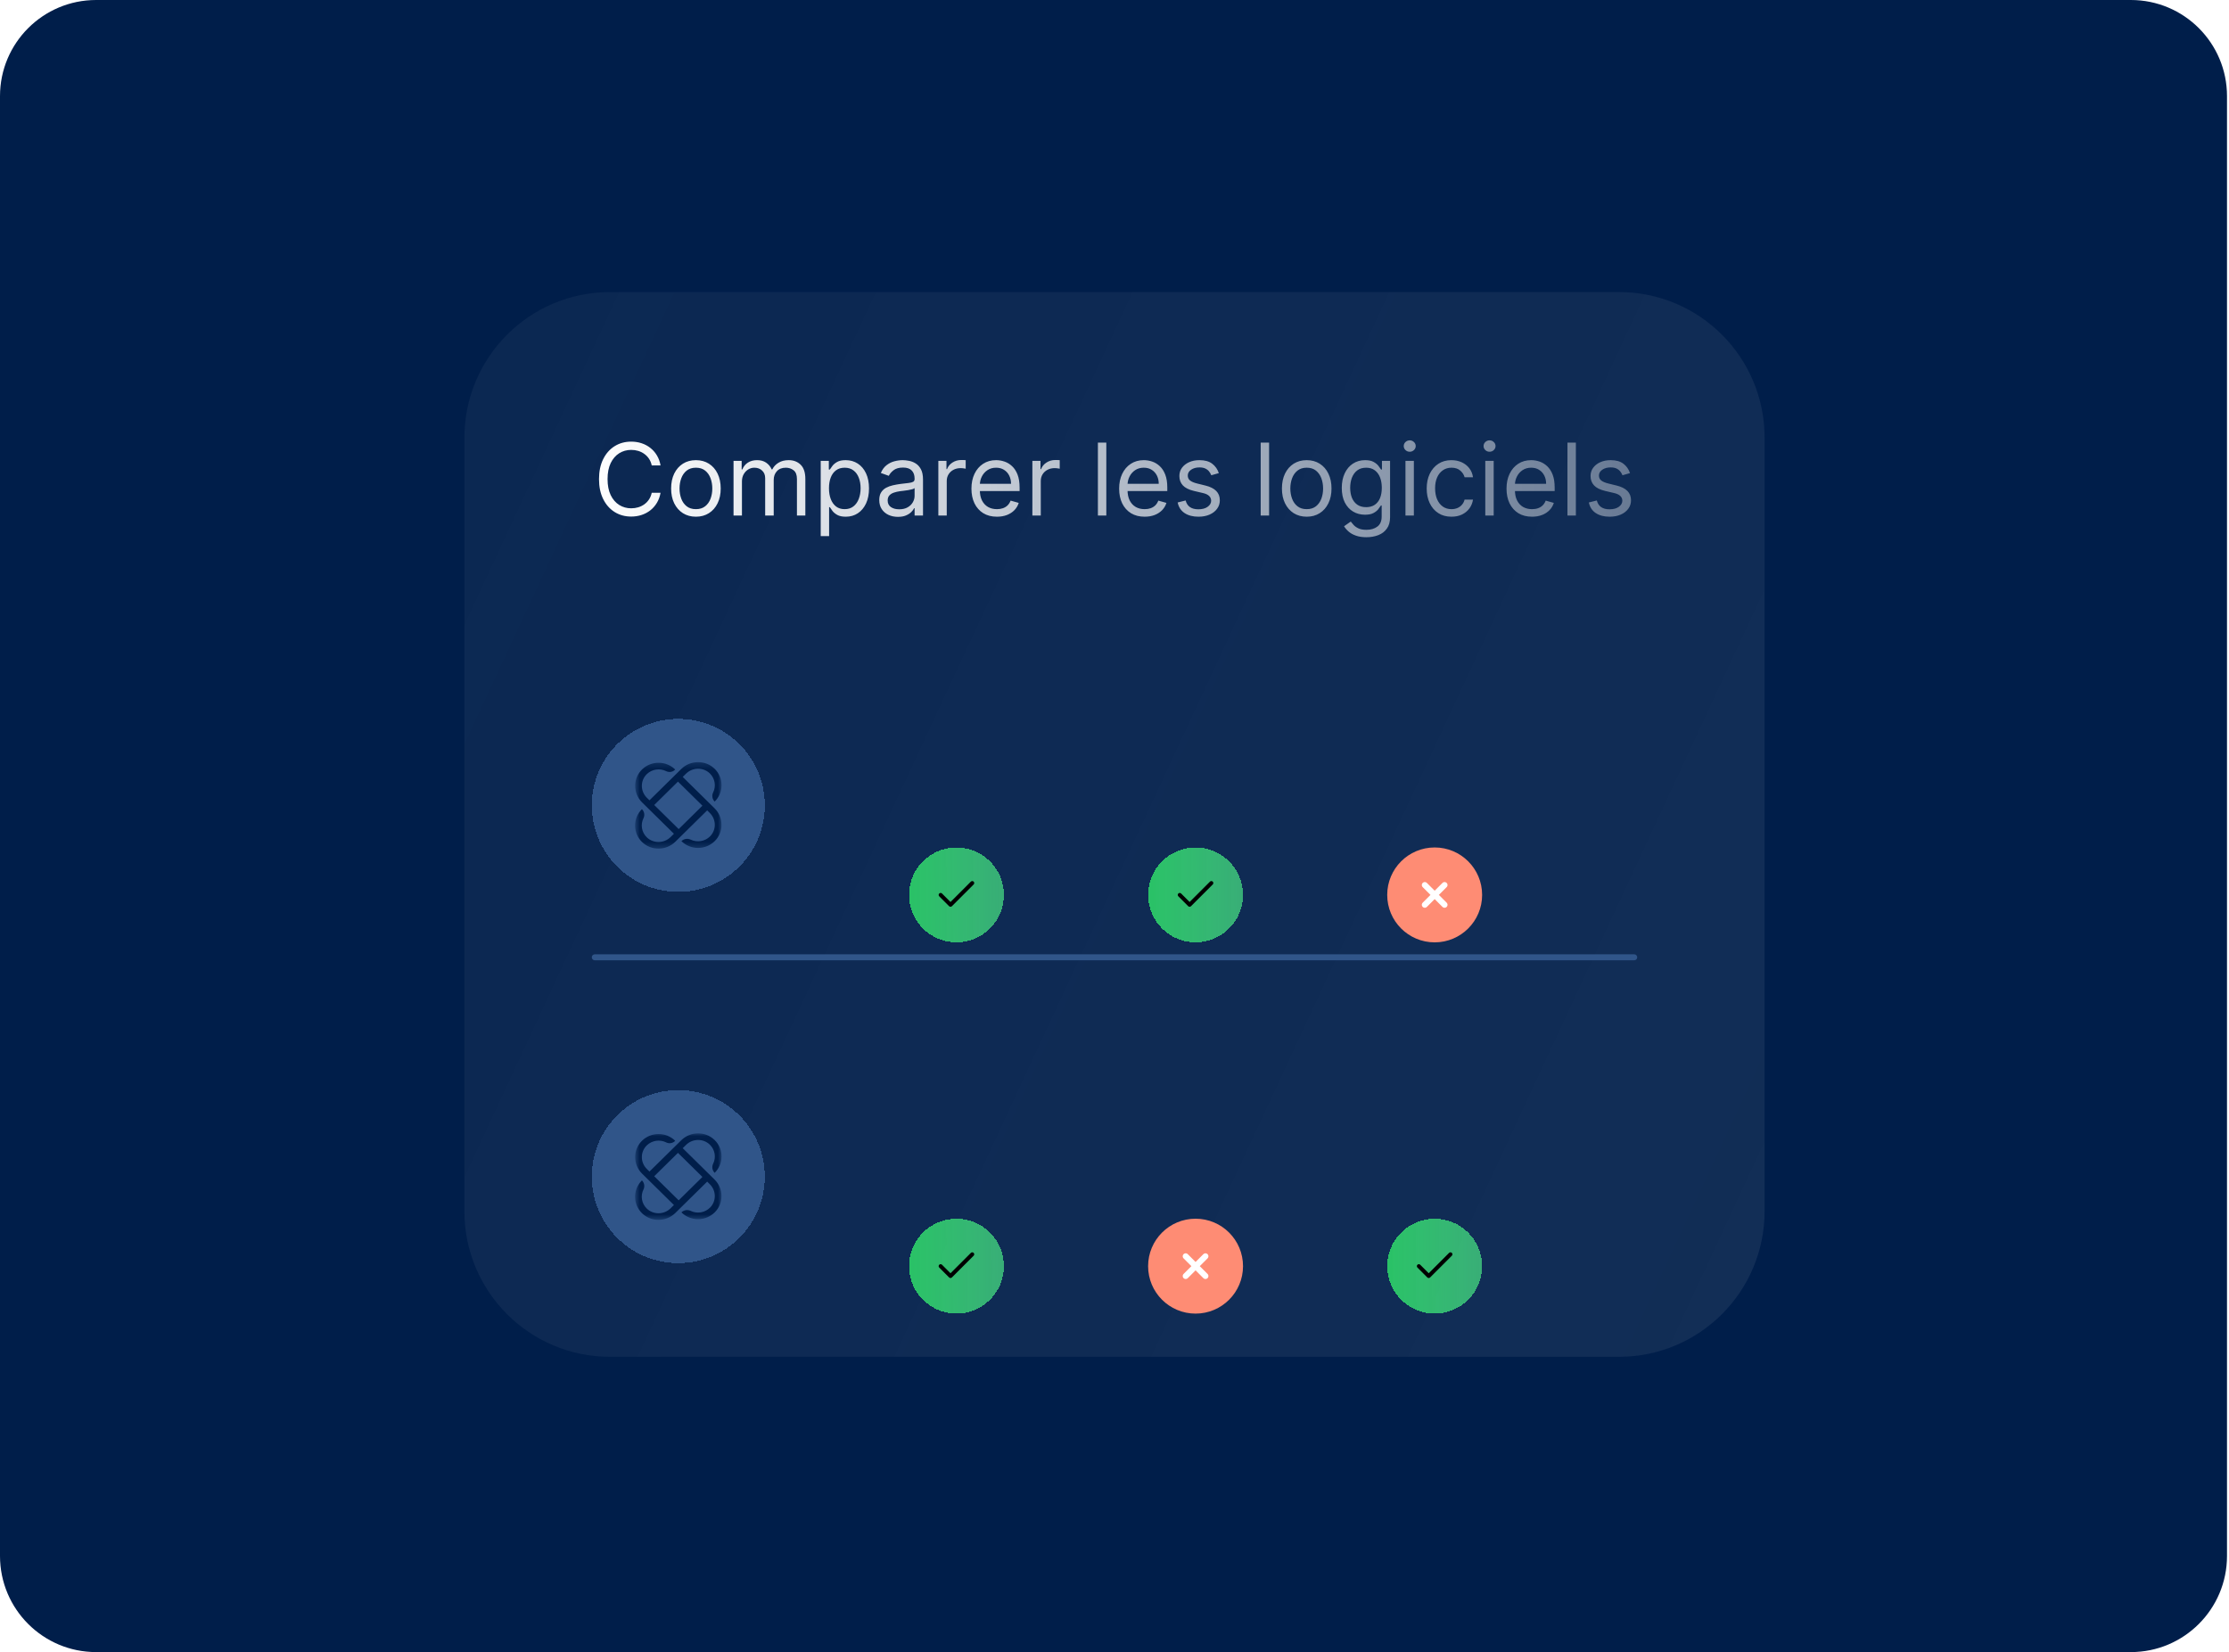
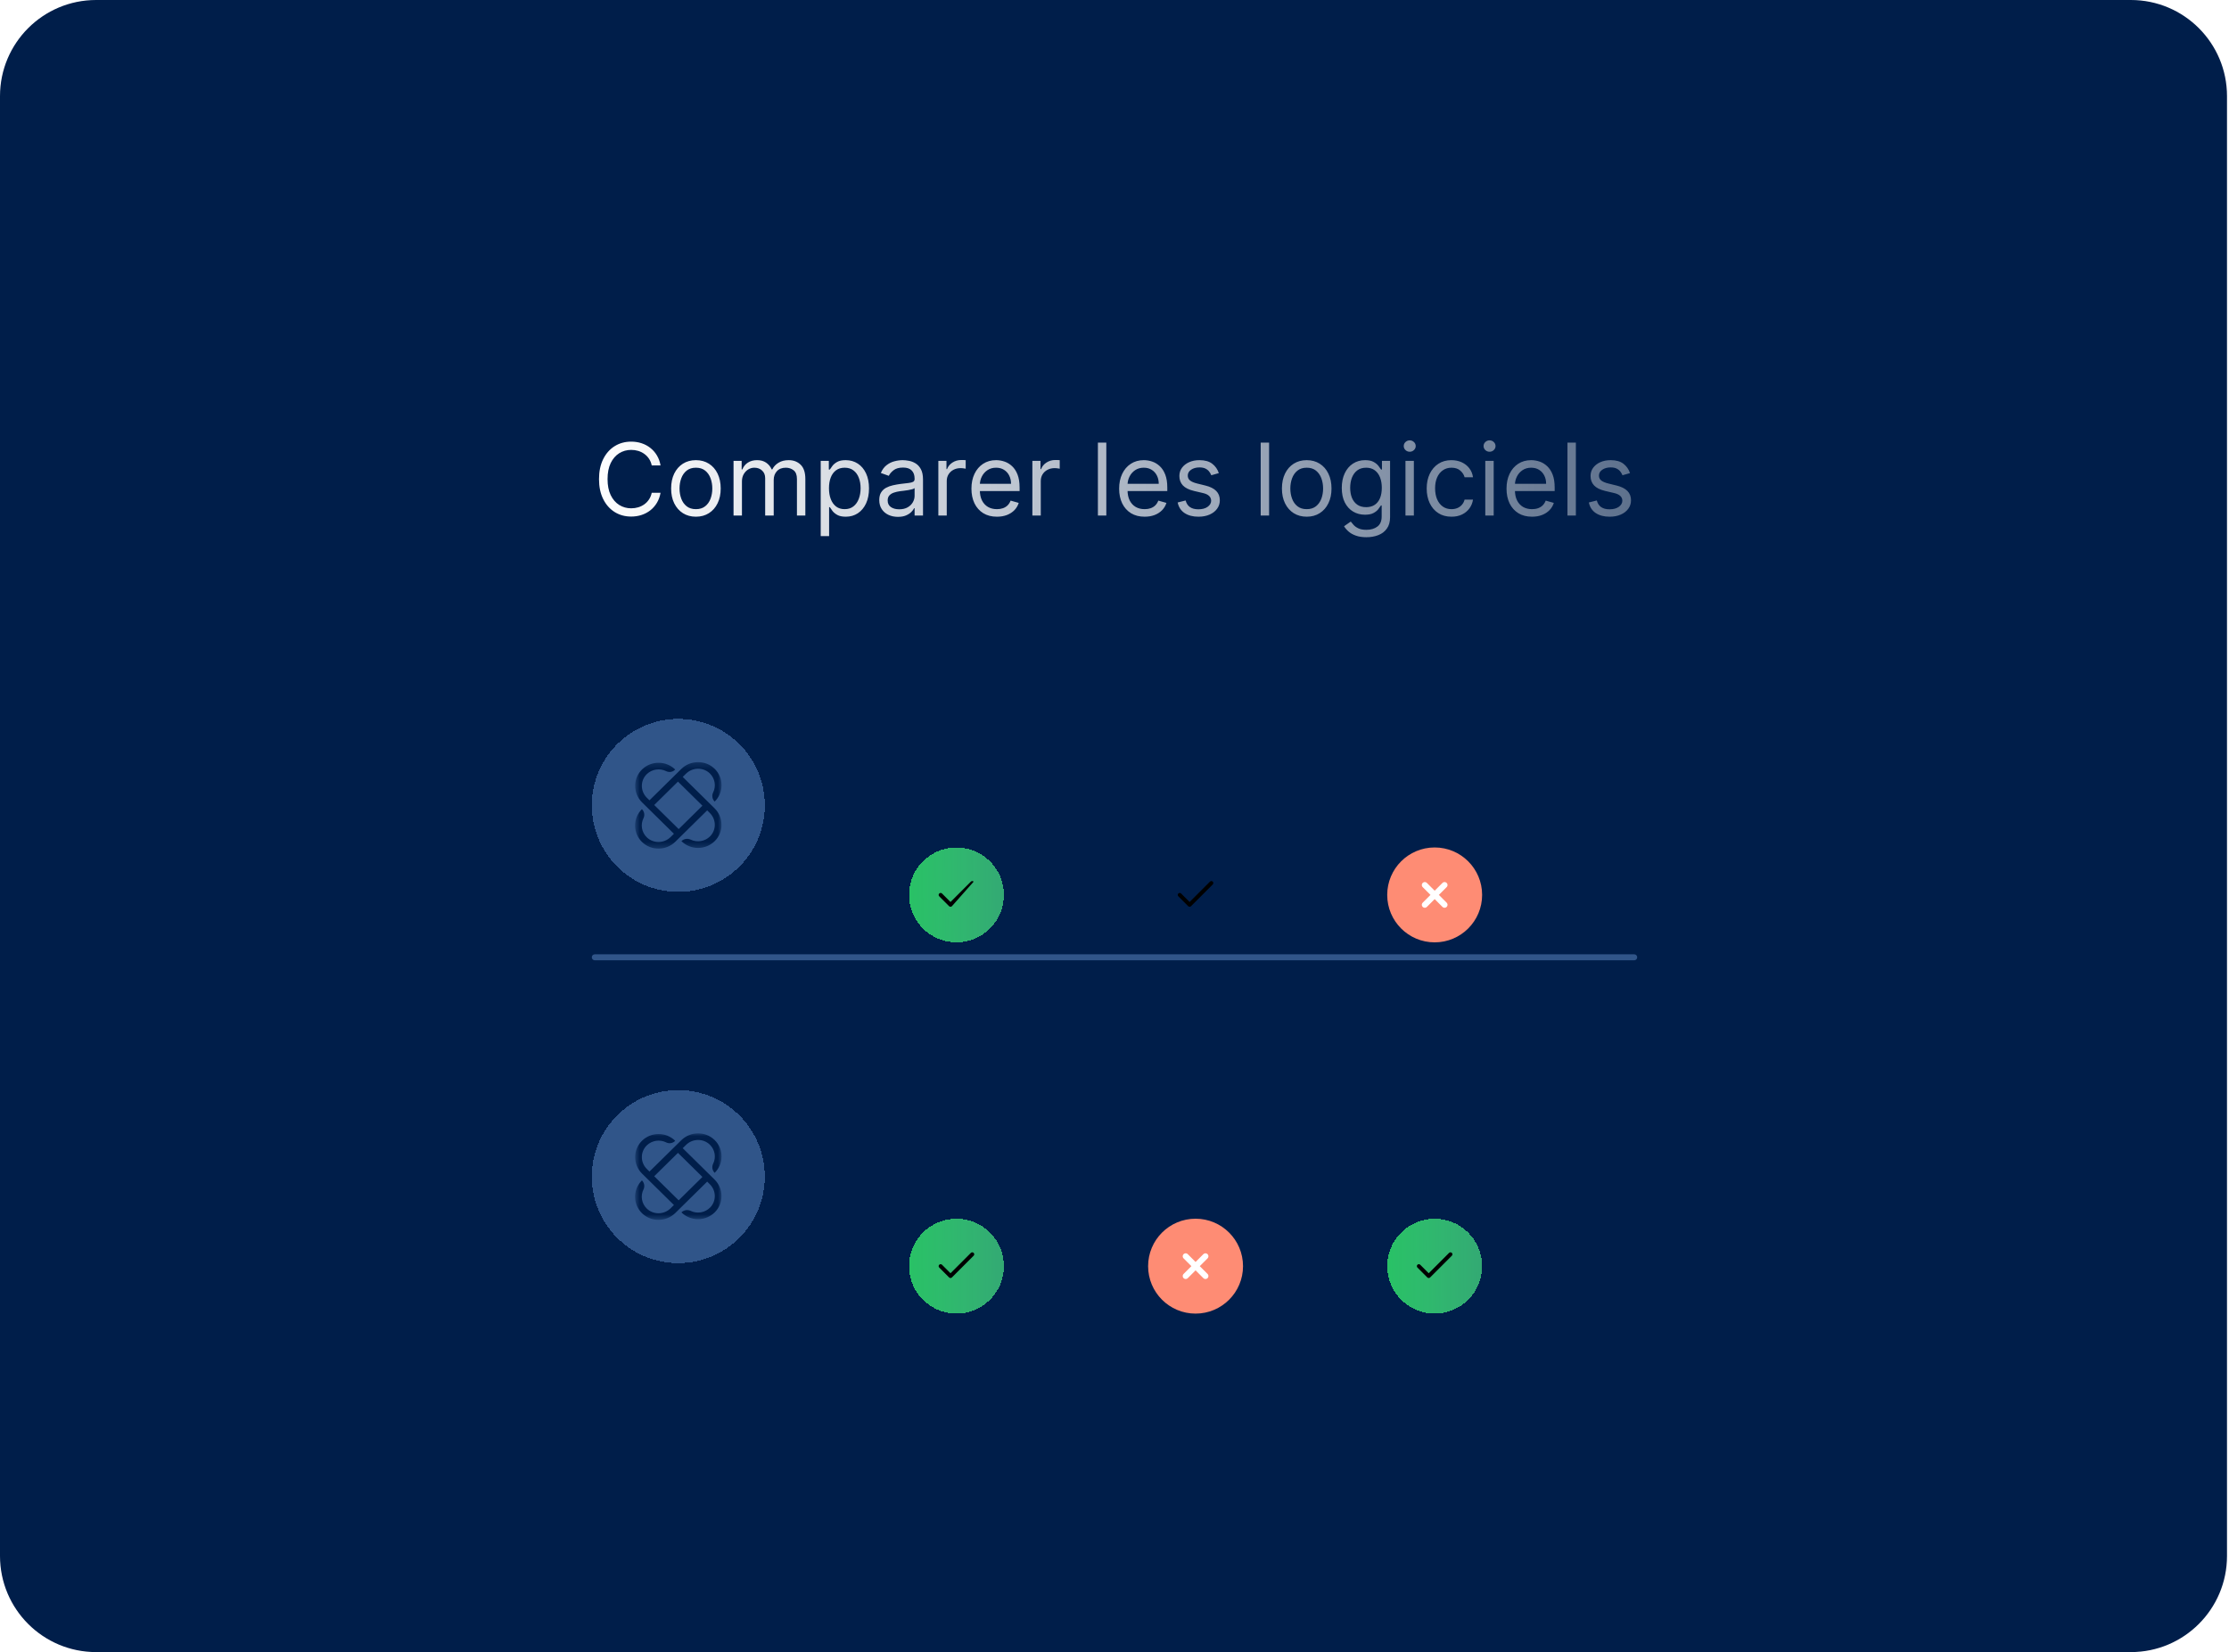
<svg xmlns="http://www.w3.org/2000/svg" width="371" height="275" viewBox="0 0 371 275" fill="none">
  <path d="M0 16C0 7.163 7.163 0 16 0H354.667C363.503 0 370.667 7.163 370.667 16V259C370.667 267.837 363.503 275 354.667 275H16C7.163 275 0 267.837 0 259V16Z" fill="#001E4A" />
  <g filter="url(#filter0_b_7104_31650)">
-     <path d="M77.297 72.848C77.297 59.465 88.146 48.616 101.529 48.616H269.471C282.854 48.616 293.703 59.465 293.703 72.848V201.616C293.703 214.999 282.854 225.848 269.471 225.848H101.529C88.146 225.848 77.297 214.999 77.297 201.616V72.848Z" fill="url(#paint0_linear_7104_31650)" fill-opacity="0.17" />
    <path d="M109.945 77.472H108.475C108.388 77.049 108.236 76.678 108.018 76.358C107.805 76.038 107.544 75.769 107.236 75.552C106.931 75.33 106.594 75.164 106.222 75.054C105.851 74.943 105.463 74.888 105.06 74.888C104.325 74.888 103.659 75.073 103.062 75.445C102.469 75.817 101.997 76.364 101.645 77.087C101.298 77.81 101.124 78.698 101.124 79.749C101.124 80.8 101.298 81.687 101.645 82.411C101.997 83.134 102.469 83.681 103.062 84.053C103.659 84.424 104.325 84.61 105.06 84.61C105.463 84.61 105.851 84.555 106.222 84.444C106.594 84.333 106.931 84.169 107.236 83.952C107.544 83.731 107.805 83.46 108.018 83.14C108.236 82.816 108.388 82.444 108.475 82.025H109.945C109.834 82.646 109.633 83.201 109.34 83.691C109.048 84.181 108.684 84.598 108.249 84.942C107.815 85.282 107.327 85.541 106.785 85.719C106.248 85.896 105.673 85.985 105.06 85.985C104.025 85.985 103.104 85.732 102.298 85.227C101.491 84.721 100.857 84.001 100.395 83.069C99.932 82.136 99.701 81.029 99.701 79.749C99.701 78.468 99.932 77.362 100.395 76.429C100.857 75.496 101.491 74.777 102.298 74.271C103.104 73.765 104.025 73.512 105.06 73.512C105.673 73.512 106.248 73.601 106.785 73.779C107.327 73.957 107.815 74.218 108.249 74.562C108.684 74.901 109.048 75.317 109.34 75.807C109.633 76.293 109.834 76.848 109.945 77.472ZM115.83 86.009C115.008 86.009 114.287 85.813 113.666 85.422C113.05 85.031 112.568 84.484 112.22 83.78C111.876 83.077 111.704 82.254 111.704 81.314C111.704 80.365 111.876 79.537 112.22 78.83C112.568 78.123 113.05 77.573 113.666 77.182C114.287 76.791 115.008 76.595 115.83 76.595C116.652 76.595 117.372 76.791 117.988 77.182C118.609 77.573 119.091 78.123 119.435 78.83C119.782 79.537 119.956 80.365 119.956 81.314C119.956 82.254 119.782 83.077 119.435 83.78C119.091 84.484 118.609 85.031 117.988 85.422C117.372 85.813 116.652 86.009 115.83 86.009ZM115.83 84.752C116.455 84.752 116.968 84.592 117.372 84.272C117.775 83.952 118.073 83.531 118.267 83.009C118.46 82.488 118.557 81.922 118.557 81.314C118.557 80.705 118.46 80.138 118.267 79.612C118.073 79.087 117.775 78.662 117.372 78.338C116.968 78.014 116.455 77.852 115.83 77.852C115.206 77.852 114.692 78.014 114.289 78.338C113.886 78.662 113.587 79.087 113.394 79.612C113.2 80.138 113.103 80.705 113.103 81.314C113.103 81.922 113.2 82.488 113.394 83.009C113.587 83.531 113.886 83.952 114.289 84.272C114.692 84.592 115.206 84.752 115.83 84.752ZM122.092 85.819V76.714H123.443V78.136H123.562C123.752 77.65 124.058 77.273 124.481 77.004C124.904 76.731 125.412 76.595 126.004 76.595C126.605 76.595 127.105 76.731 127.504 77.004C127.907 77.273 128.222 77.65 128.447 78.136H128.542C128.775 77.666 129.125 77.293 129.591 77.016C130.057 76.735 130.617 76.595 131.269 76.595C132.083 76.595 132.749 76.85 133.267 77.36C133.784 77.866 134.043 78.654 134.043 79.725V85.819H132.644V79.725C132.644 79.053 132.46 78.573 132.093 78.285C131.725 77.996 131.292 77.852 130.794 77.852C130.154 77.852 129.658 78.046 129.307 78.433C128.955 78.816 128.779 79.302 128.779 79.891V85.819H127.356V79.583C127.356 79.065 127.188 78.648 126.852 78.332C126.516 78.012 126.084 77.852 125.554 77.852C125.19 77.852 124.85 77.949 124.534 78.142C124.222 78.336 123.969 78.605 123.775 78.948C123.586 79.288 123.491 79.682 123.491 80.128V85.819H122.092ZM136.601 89.234V76.714H137.953V78.16H138.119C138.222 78.002 138.364 77.8 138.546 77.555C138.731 77.306 138.996 77.085 139.34 76.891C139.688 76.694 140.158 76.595 140.751 76.595C141.518 76.595 142.193 76.787 142.778 77.17C143.363 77.553 143.82 78.097 144.148 78.8C144.476 79.504 144.64 80.334 144.64 81.29C144.64 82.254 144.476 83.09 144.148 83.798C143.82 84.501 143.365 85.047 142.784 85.434C142.203 85.817 141.533 86.009 140.775 86.009C140.19 86.009 139.721 85.912 139.37 85.719C139.018 85.521 138.747 85.298 138.557 85.049C138.368 84.796 138.222 84.586 138.119 84.42H138V89.234H136.601ZM137.977 81.266C137.977 81.954 138.077 82.561 138.279 83.086C138.48 83.608 138.775 84.017 139.162 84.314C139.549 84.606 140.024 84.752 140.585 84.752C141.17 84.752 141.658 84.598 142.049 84.29C142.444 83.978 142.741 83.559 142.938 83.033C143.14 82.504 143.241 81.915 143.241 81.266C143.241 80.626 143.142 80.049 142.944 79.535C142.751 79.018 142.456 78.609 142.061 78.308C141.67 78.004 141.178 77.852 140.585 77.852C140.016 77.852 139.538 77.996 139.15 78.285C138.763 78.569 138.471 78.968 138.273 79.482C138.075 79.992 137.977 80.587 137.977 81.266ZM149.454 86.033C148.877 86.033 148.353 85.924 147.883 85.707C147.412 85.485 147.039 85.167 146.762 84.752C146.485 84.333 146.347 83.828 146.347 83.235C146.347 82.713 146.45 82.29 146.655 81.966C146.861 81.638 147.136 81.381 147.479 81.195C147.823 81.01 148.203 80.871 148.618 80.78C149.037 80.686 149.457 80.61 149.88 80.555C150.434 80.484 150.882 80.431 151.226 80.395C151.574 80.356 151.827 80.29 151.985 80.199C152.147 80.109 152.228 79.95 152.228 79.725V79.678C152.228 79.093 152.068 78.638 151.748 78.314C151.432 77.99 150.951 77.828 150.307 77.828C149.639 77.828 149.116 77.974 148.736 78.267C148.357 78.559 148.09 78.871 147.936 79.204L146.608 78.729C146.845 78.176 147.161 77.745 147.556 77.437C147.956 77.125 148.39 76.907 148.861 76.785C149.335 76.658 149.801 76.595 150.26 76.595C150.552 76.595 150.888 76.631 151.268 76.702C151.651 76.769 152.02 76.909 152.376 77.123C152.736 77.336 153.034 77.658 153.271 78.089C153.508 78.52 153.627 79.097 153.627 79.82V85.819H152.228V84.586H152.157C152.062 84.784 151.904 84.995 151.683 85.221C151.461 85.446 151.167 85.638 150.799 85.796C150.432 85.954 149.983 86.033 149.454 86.033ZM149.667 84.776C150.22 84.776 150.687 84.667 151.066 84.45C151.449 84.233 151.738 83.952 151.932 83.608C152.129 83.264 152.228 82.903 152.228 82.523V81.243C152.169 81.314 152.038 81.379 151.837 81.438C151.639 81.494 151.41 81.543 151.149 81.587C150.892 81.626 150.641 81.662 150.396 81.693C150.155 81.721 149.959 81.745 149.809 81.764C149.446 81.812 149.106 81.889 148.79 81.996C148.477 82.098 148.224 82.254 148.031 82.464C147.841 82.669 147.746 82.95 147.746 83.306C147.746 83.792 147.926 84.159 148.286 84.408C148.649 84.653 149.11 84.776 149.667 84.776ZM156.181 85.819V76.714H157.532V78.089H157.627C157.793 77.638 158.093 77.273 158.528 76.992C158.963 76.712 159.453 76.571 159.998 76.571C160.101 76.571 160.23 76.573 160.384 76.577C160.538 76.581 160.654 76.587 160.733 76.595V78.018C160.686 78.006 160.577 77.988 160.407 77.965C160.241 77.937 160.066 77.923 159.88 77.923C159.437 77.923 159.042 78.016 158.694 78.202C158.35 78.383 158.078 78.636 157.876 78.96C157.678 79.281 157.58 79.646 157.58 80.057V85.819H156.181ZM165.932 86.009C165.055 86.009 164.298 85.815 163.662 85.428C163.03 85.037 162.542 84.491 162.198 83.792C161.858 83.088 161.688 82.27 161.688 81.338C161.688 80.405 161.858 79.583 162.198 78.871C162.542 78.156 163.02 77.599 163.632 77.2C164.249 76.797 164.968 76.595 165.79 76.595C166.264 76.595 166.733 76.674 167.195 76.832C167.658 76.99 168.078 77.247 168.458 77.603C168.837 77.955 169.14 78.421 169.365 79.002C169.59 79.583 169.703 80.298 169.703 81.148V81.741H162.684V80.531H168.28C168.28 80.018 168.177 79.559 167.972 79.156C167.77 78.753 167.482 78.435 167.106 78.202C166.735 77.968 166.296 77.852 165.79 77.852C165.233 77.852 164.751 77.99 164.344 78.267C163.941 78.54 163.63 78.895 163.413 79.334C163.196 79.773 163.087 80.243 163.087 80.745V81.551C163.087 82.239 163.205 82.822 163.443 83.3C163.684 83.774 164.018 84.136 164.444 84.385C164.871 84.63 165.367 84.752 165.932 84.752C166.3 84.752 166.632 84.701 166.928 84.598C167.229 84.491 167.488 84.333 167.705 84.124C167.922 83.91 168.09 83.646 168.209 83.329L169.561 83.709C169.418 84.167 169.179 84.57 168.843 84.918C168.507 85.262 168.092 85.531 167.598 85.725C167.104 85.914 166.549 86.009 165.932 86.009ZM171.831 85.819V76.714H173.183V78.089H173.278C173.444 77.638 173.744 77.273 174.179 76.992C174.613 76.712 175.103 76.571 175.649 76.571C175.752 76.571 175.88 76.573 176.034 76.577C176.188 76.581 176.305 76.587 176.384 76.595V78.018C176.336 78.006 176.228 77.988 176.058 77.965C175.892 77.937 175.716 77.923 175.53 77.923C175.088 77.923 174.692 78.016 174.345 78.202C174.001 78.383 173.728 78.636 173.526 78.96C173.329 79.281 173.23 79.646 173.23 80.057V85.819H171.831ZM184.137 73.678V85.819H182.737V73.678H184.137ZM190.517 86.009C189.639 86.009 188.883 85.815 188.246 85.428C187.614 85.037 187.126 84.491 186.782 83.792C186.442 83.088 186.272 82.27 186.272 81.338C186.272 80.405 186.442 79.583 186.782 78.871C187.126 78.156 187.604 77.599 188.217 77.2C188.833 76.797 189.552 76.595 190.374 76.595C190.849 76.595 191.317 76.674 191.779 76.832C192.242 76.99 192.663 77.247 193.042 77.603C193.422 77.955 193.724 78.421 193.949 79.002C194.174 79.583 194.287 80.298 194.287 81.148V81.741H187.268V80.531H192.864C192.864 80.018 192.762 79.559 192.556 79.156C192.354 78.753 192.066 78.435 191.691 78.202C191.319 77.968 190.88 77.852 190.374 77.852C189.817 77.852 189.335 77.99 188.928 78.267C188.525 78.54 188.215 78.895 187.997 79.334C187.78 79.773 187.671 80.243 187.671 80.745V81.551C187.671 82.239 187.79 82.822 188.027 83.3C188.268 83.774 188.602 84.136 189.029 84.385C189.456 84.63 189.952 84.752 190.517 84.752C190.884 84.752 191.216 84.701 191.513 84.598C191.813 84.491 192.072 84.333 192.289 84.124C192.507 83.91 192.675 83.646 192.793 83.329L194.145 83.709C194.003 84.167 193.763 84.57 193.427 84.918C193.092 85.262 192.677 85.531 192.183 85.725C191.689 85.914 191.133 86.009 190.517 86.009ZM202.865 78.753L201.608 79.109C201.529 78.899 201.413 78.696 201.259 78.498C201.108 78.296 200.903 78.13 200.642 78C200.381 77.87 200.047 77.804 199.64 77.804C199.083 77.804 198.619 77.933 198.247 78.19C197.88 78.443 197.696 78.765 197.696 79.156C197.696 79.504 197.822 79.778 198.075 79.98C198.328 80.182 198.723 80.35 199.261 80.484L200.612 80.816C201.427 81.013 202.033 81.316 202.432 81.723C202.832 82.126 203.031 82.646 203.031 83.282C203.031 83.804 202.881 84.27 202.581 84.681C202.284 85.092 201.869 85.416 201.336 85.653C200.802 85.891 200.182 86.009 199.474 86.009C198.546 86.009 197.777 85.808 197.168 85.404C196.56 85.001 196.174 84.412 196.012 83.638L197.34 83.306C197.467 83.796 197.706 84.163 198.057 84.408C198.413 84.653 198.878 84.776 199.451 84.776C200.103 84.776 200.62 84.638 201.004 84.361C201.391 84.08 201.585 83.745 201.585 83.353C201.585 83.037 201.474 82.772 201.253 82.559C201.031 82.341 200.692 82.179 200.233 82.073L198.715 81.717C197.882 81.519 197.269 81.213 196.878 80.798C196.49 80.379 196.297 79.856 196.297 79.227C196.297 78.713 196.441 78.259 196.73 77.864C197.022 77.469 197.419 77.158 197.921 76.933C198.427 76.708 199 76.595 199.64 76.595C200.541 76.595 201.249 76.793 201.763 77.188C202.28 77.583 202.648 78.105 202.865 78.753ZM211.231 73.678V85.819H209.832V73.678H211.231ZM217.493 86.009C216.671 86.009 215.95 85.813 215.329 85.422C214.713 85.031 214.231 84.484 213.883 83.78C213.539 83.077 213.367 82.254 213.367 81.314C213.367 80.365 213.539 79.537 213.883 78.83C214.231 78.123 214.713 77.573 215.329 77.182C215.95 76.791 216.671 76.595 217.493 76.595C218.315 76.595 219.034 76.791 219.651 77.182C220.271 77.573 220.754 78.123 221.097 78.83C221.445 79.537 221.619 80.365 221.619 81.314C221.619 82.254 221.445 83.077 221.097 83.78C220.754 84.484 220.271 85.031 219.651 85.422C219.034 85.813 218.315 86.009 217.493 86.009ZM217.493 84.752C218.118 84.752 218.631 84.592 219.034 84.272C219.438 83.952 219.736 83.531 219.93 83.009C220.123 82.488 220.22 81.922 220.22 81.314C220.22 80.705 220.123 80.138 219.93 79.612C219.736 79.087 219.438 78.662 219.034 78.338C218.631 78.014 218.118 77.852 217.493 77.852C216.869 77.852 216.355 78.014 215.952 78.338C215.549 78.662 215.25 79.087 215.057 79.612C214.863 80.138 214.766 80.705 214.766 81.314C214.766 81.922 214.863 82.488 215.057 83.009C215.25 83.531 215.549 83.952 215.952 84.272C216.355 84.592 216.869 84.752 217.493 84.752ZM227.43 89.424C226.754 89.424 226.173 89.337 225.687 89.163C225.201 88.993 224.796 88.768 224.472 88.487C224.152 88.21 223.897 87.914 223.707 87.598L224.822 86.815C224.948 86.981 225.108 87.171 225.302 87.384C225.496 87.602 225.76 87.79 226.096 87.948C226.436 88.11 226.881 88.191 227.43 88.191C228.165 88.191 228.772 88.013 229.25 87.657C229.728 87.301 229.968 86.744 229.968 85.985V84.136H229.849C229.746 84.302 229.6 84.507 229.41 84.752C229.225 84.993 228.956 85.209 228.604 85.398C228.256 85.584 227.786 85.677 227.193 85.677C226.458 85.677 225.798 85.503 225.213 85.155C224.632 84.808 224.172 84.302 223.832 83.638C223.496 82.974 223.328 82.168 223.328 81.219C223.328 80.286 223.492 79.474 223.82 78.783C224.148 78.087 224.604 77.549 225.189 77.17C225.774 76.787 226.45 76.595 227.217 76.595C227.81 76.595 228.28 76.694 228.628 76.891C228.979 77.085 229.248 77.306 229.434 77.555C229.624 77.8 229.77 78.002 229.873 78.16H230.015V76.714H231.367V86.08C231.367 86.863 231.189 87.499 230.833 87.989C230.481 88.483 230.007 88.845 229.41 89.074C228.817 89.307 228.157 89.424 227.43 89.424ZM227.383 84.42C227.944 84.42 228.418 84.292 228.806 84.035C229.193 83.778 229.487 83.409 229.689 82.926C229.89 82.444 229.991 81.867 229.991 81.195C229.991 80.539 229.892 79.96 229.695 79.458C229.497 78.956 229.205 78.563 228.817 78.279C228.43 77.994 227.952 77.852 227.383 77.852C226.79 77.852 226.296 78.002 225.901 78.302C225.509 78.603 225.215 79.006 225.017 79.512C224.824 80.018 224.727 80.579 224.727 81.195C224.727 81.828 224.826 82.387 225.023 82.873C225.225 83.355 225.521 83.735 225.913 84.011C226.308 84.284 226.798 84.42 227.383 84.42ZM233.928 85.819V76.714H235.327V85.819H233.928ZM234.639 75.196C234.366 75.196 234.131 75.103 233.933 74.917C233.74 74.732 233.643 74.508 233.643 74.248C233.643 73.987 233.74 73.763 233.933 73.578C234.131 73.392 234.366 73.299 234.639 73.299C234.912 73.299 235.145 73.392 235.338 73.578C235.536 73.763 235.635 73.987 235.635 74.248C235.635 74.508 235.536 74.732 235.338 74.917C235.145 75.103 234.912 75.196 234.639 75.196ZM241.588 86.009C240.735 86.009 240 85.808 239.383 85.404C238.766 85.001 238.292 84.446 237.96 83.739C237.628 83.031 237.462 82.223 237.462 81.314C237.462 80.389 237.632 79.573 237.972 78.865C238.316 78.154 238.794 77.599 239.407 77.2C240.023 76.797 240.743 76.595 241.565 76.595C242.205 76.595 242.782 76.714 243.296 76.951C243.809 77.188 244.23 77.52 244.558 77.947C244.886 78.374 245.09 78.871 245.169 79.441H243.77C243.663 79.026 243.426 78.658 243.058 78.338C242.695 78.014 242.205 77.852 241.588 77.852C241.043 77.852 240.565 77.994 240.154 78.279C239.747 78.559 239.428 78.956 239.199 79.47C238.974 79.98 238.861 80.579 238.861 81.266C238.861 81.97 238.972 82.582 239.193 83.104C239.419 83.626 239.735 84.031 240.142 84.32C240.553 84.608 241.035 84.752 241.588 84.752C241.952 84.752 242.282 84.689 242.578 84.563C242.875 84.436 243.126 84.254 243.331 84.017C243.537 83.78 243.683 83.496 243.77 83.163H245.169C245.09 83.701 244.894 84.185 244.582 84.616C244.274 85.043 243.865 85.383 243.355 85.636C242.849 85.885 242.26 86.009 241.588 86.009ZM247.214 85.819V76.714H248.613V85.819H247.214ZM247.926 75.196C247.653 75.196 247.418 75.103 247.22 74.917C247.026 74.732 246.93 74.508 246.93 74.248C246.93 73.987 247.026 73.763 247.22 73.578C247.418 73.392 247.653 73.299 247.926 73.299C248.198 73.299 248.431 73.392 248.625 73.578C248.823 73.763 248.921 73.987 248.921 74.248C248.921 74.508 248.823 74.732 248.625 74.917C248.431 75.103 248.198 75.196 247.926 75.196ZM254.993 86.009C254.116 86.009 253.359 85.815 252.723 85.428C252.091 85.037 251.603 84.491 251.259 83.792C250.919 83.088 250.749 82.27 250.749 81.338C250.749 80.405 250.919 79.583 251.259 78.871C251.603 78.156 252.081 77.599 252.693 77.2C253.31 76.797 254.029 76.595 254.851 76.595C255.325 76.595 255.794 76.674 256.256 76.832C256.719 76.99 257.139 77.247 257.519 77.603C257.898 77.955 258.201 78.421 258.426 79.002C258.651 79.583 258.764 80.298 258.764 81.148V81.741H251.745V80.531H257.341C257.341 80.018 257.238 79.559 257.033 79.156C256.831 78.753 256.543 78.435 256.167 78.202C255.796 77.968 255.357 77.852 254.851 77.852C254.294 77.852 253.812 77.99 253.405 78.267C253.002 78.54 252.691 78.895 252.474 79.334C252.257 79.773 252.148 80.243 252.148 80.745V81.551C252.148 82.239 252.266 82.822 252.504 83.3C252.745 83.774 253.079 84.136 253.505 84.385C253.932 84.63 254.428 84.752 254.993 84.752C255.361 84.752 255.693 84.701 255.989 84.598C256.29 84.491 256.549 84.333 256.766 84.124C256.983 83.91 257.151 83.646 257.27 83.329L258.622 83.709C258.479 84.167 258.24 84.57 257.904 84.918C257.568 85.262 257.153 85.531 256.659 85.725C256.165 85.914 255.61 86.009 254.993 86.009ZM262.291 73.678V85.819H260.892V73.678H262.291ZM271.303 78.753L270.047 79.109C269.968 78.899 269.851 78.696 269.697 78.498C269.547 78.296 269.341 78.13 269.08 78C268.82 77.87 268.486 77.804 268.078 77.804C267.521 77.804 267.057 77.933 266.685 78.19C266.318 78.443 266.134 78.765 266.134 79.156C266.134 79.504 266.26 79.778 266.513 79.98C266.766 80.182 267.162 80.35 267.699 80.484L269.051 80.816C269.865 81.013 270.472 81.316 270.871 81.723C271.27 82.126 271.469 82.646 271.469 83.282C271.469 83.804 271.319 84.27 271.019 84.681C270.722 85.092 270.307 85.416 269.774 85.653C269.24 85.891 268.62 86.009 267.912 86.009C266.984 86.009 266.215 85.808 265.606 85.404C264.998 85.001 264.612 84.412 264.45 83.638L265.778 83.306C265.905 83.796 266.144 84.163 266.496 84.408C266.851 84.653 267.316 84.776 267.889 84.776C268.541 84.776 269.059 84.638 269.442 84.361C269.829 84.08 270.023 83.745 270.023 83.353C270.023 83.037 269.912 82.772 269.691 82.559C269.47 82.341 269.13 82.179 268.671 82.073L267.154 81.717C266.32 81.519 265.707 81.213 265.316 80.798C264.929 80.379 264.735 79.856 264.735 79.227C264.735 78.713 264.879 78.259 265.168 77.864C265.46 77.469 265.857 77.158 266.359 76.933C266.865 76.708 267.438 76.595 268.078 76.595C268.98 76.595 269.687 76.793 270.201 77.188C270.719 77.583 271.086 78.105 271.303 78.753Z" fill="url(#paint1_linear_7104_31650)" />
    <g filter="url(#filter1_bd_7104_31650)">
      <path d="M98.5 128.45C98.5 120.498 104.946 114.051 112.898 114.051C120.85 114.051 127.297 120.498 127.297 128.45C127.297 136.402 120.85 142.848 112.898 142.848C104.946 142.848 98.5 136.402 98.5 128.45Z" fill="#305589" shape-rendering="crispEdges" />
      <mask id="mask0_7104_31650" style="mask-type:luminance" maskUnits="userSpaceOnUse" x="105" y="121" width="16" height="15">
        <path d="M120.098 121.25H105.699V135.648H120.098V121.25Z" fill="white" />
      </mask>
      <g mask="url(#mask0_7104_31650)">
        <path d="M113.633 123.716L114.188 123.169C115.279 122.095 117.054 122.068 118.151 123.136C118.567 123.542 118.843 124.066 118.941 124.634C119.039 125.202 118.953 125.786 118.697 126.304C118.574 126.551 118.533 126.83 118.579 127.102C118.624 127.374 118.755 127.624 118.953 127.819C119.317 127.461 119.605 127.035 119.801 126.566C119.997 126.098 120.098 125.596 120.097 125.089C120.096 124.582 119.994 124.08 119.797 123.612C119.599 123.144 119.31 122.719 118.945 122.362C117.411 120.86 114.922 120.89 113.392 122.396L108.099 127.609L107.664 127.181C106.555 126.088 106.548 124.303 107.676 123.23C108.094 122.834 108.626 122.575 109.2 122.49C109.773 122.405 110.359 122.497 110.877 122.754C111.113 122.873 111.382 122.916 111.644 122.876C111.907 122.835 112.15 122.715 112.338 122.531L112.352 122.517C112.356 122.513 112.359 122.508 112.362 122.503C112.364 122.498 112.365 122.492 112.365 122.486C112.365 122.48 112.364 122.474 112.362 122.469C112.359 122.464 112.356 122.459 112.352 122.455C111.623 121.755 110.647 121.362 109.629 121.359C108.612 121.356 107.633 121.743 106.9 122.438C105.321 123.939 105.327 126.436 106.879 127.964L112.17 133.176L111.608 133.73C110.518 134.804 108.742 134.83 107.645 133.762C107.23 133.357 106.954 132.833 106.856 132.265C106.758 131.697 106.843 131.113 107.099 130.595C107.222 130.348 107.264 130.069 107.218 129.797C107.172 129.525 107.041 129.274 106.843 129.08C106.48 129.438 106.192 129.864 105.995 130.333C105.799 130.801 105.698 131.303 105.699 131.81C105.7 132.317 105.802 132.819 106 133.286C106.197 133.754 106.487 134.179 106.851 134.537C108.385 136.039 110.874 136.009 112.404 134.503L117.704 129.283L118.141 129.713C119.232 130.787 119.259 132.536 118.174 133.616C117.763 134.025 117.231 134.297 116.654 134.394C116.077 134.49 115.484 134.407 114.958 134.154C114.707 134.033 114.424 133.992 114.148 134.037C113.872 134.082 113.617 134.212 113.419 134.406C113.783 134.764 114.216 135.048 114.691 135.241C115.167 135.435 115.677 135.534 116.191 135.533C116.706 135.532 117.215 135.432 117.69 135.237C118.166 135.043 118.597 134.758 118.96 134.399C120.486 132.888 120.455 130.436 118.926 128.93L113.633 123.716ZM112.961 132.397L108.889 128.388L112.842 124.495L116.913 128.504L112.961 132.397Z" fill="#001E4A" />
      </g>
    </g>
    <g filter="url(#filter2_bd_7104_31650)">
      <path d="M151.297 128.45C151.297 124.088 154.833 120.551 159.195 120.551C163.557 120.551 167.094 124.088 167.094 128.45C167.094 132.812 163.557 136.348 159.195 136.348C154.833 136.348 151.297 132.812 151.297 128.45Z" fill="url(#paint2_linear_7104_31650)" shape-rendering="crispEdges" />
-       <path fill-rule="evenodd" clip-rule="evenodd" d="M162.058 126.242C162.186 126.371 162.186 126.579 162.058 126.708L158.438 130.328C158.309 130.456 158.101 130.456 157.972 130.328L156.327 128.682C156.198 128.554 156.198 128.346 156.327 128.217C156.455 128.088 156.664 128.088 156.792 128.217L158.205 129.63L161.592 126.242C161.721 126.114 161.929 126.114 162.058 126.242Z" fill="black" />
+       <path fill-rule="evenodd" clip-rule="evenodd" d="M162.058 126.242L158.438 130.328C158.309 130.456 158.101 130.456 157.972 130.328L156.327 128.682C156.198 128.554 156.198 128.346 156.327 128.217C156.455 128.088 156.664 128.088 156.792 128.217L158.205 129.63L161.592 126.242C161.721 126.114 161.929 126.114 162.058 126.242Z" fill="black" />
    </g>
    <g filter="url(#filter3_bd_7104_31650)">
-       <path d="M191.094 128.45C191.094 124.088 194.63 120.551 198.992 120.551C203.354 120.551 206.891 124.088 206.891 128.45C206.891 132.812 203.354 136.348 198.992 136.348C194.63 136.348 191.094 132.812 191.094 128.45Z" fill="url(#paint3_linear_7104_31650)" shape-rendering="crispEdges" />
      <path fill-rule="evenodd" clip-rule="evenodd" d="M201.855 126.242C201.983 126.371 201.983 126.579 201.855 126.708L198.235 130.328C198.106 130.456 197.898 130.456 197.769 130.328L196.124 128.682C195.995 128.554 195.995 128.346 196.124 128.217C196.252 128.088 196.461 128.088 196.589 128.217L198.002 129.63L201.389 126.242C201.518 126.114 201.726 126.114 201.855 126.242Z" fill="black" />
    </g>
    <g filter="url(#filter4_bd_7104_31650)">
      <path d="M230.891 128.45C230.891 124.088 234.427 120.551 238.789 120.551C243.151 120.551 246.688 124.088 246.688 128.45C246.688 132.812 243.151 136.348 238.789 136.348C234.427 136.348 230.891 132.812 230.891 128.45Z" fill="#FE8C74" />
      <path d="M240.436 126.804L237.145 130.095M237.145 126.804L240.436 130.095" stroke="white" stroke-width="0.987" stroke-linecap="round" stroke-linejoin="round" />
    </g>
    <g filter="url(#filter5_b_7104_31650)">
      <path d="M98.5 159.348C98.5 159.072 98.724 158.848 99 158.848H272C272.276 158.848 272.5 159.072 272.5 159.348C272.5 159.624 272.276 159.848 272 159.848H99C98.724 159.848 98.5 159.624 98.5 159.348Z" fill="#305589" />
    </g>
    <g filter="url(#filter6_bd_7104_31650)">
      <path d="M98.5 190.247C98.5 182.295 104.946 175.848 112.898 175.848C120.85 175.848 127.297 182.295 127.297 190.247C127.297 198.199 120.85 204.645 112.898 204.645C104.946 204.645 98.5 198.199 98.5 190.247Z" fill="#305589" shape-rendering="crispEdges" />
      <mask id="mask1_7104_31650" style="mask-type:luminance" maskUnits="userSpaceOnUse" x="105" y="183" width="16" height="15">
        <path d="M120.098 183.047H105.699V197.445H120.098V183.047Z" fill="white" />
      </mask>
      <g mask="url(#mask1_7104_31650)">
        <path d="M113.633 185.513L114.188 184.966C115.279 183.892 117.054 183.865 118.151 184.933C118.567 185.339 118.843 185.862 118.941 186.43C119.039 186.999 118.953 187.583 118.697 188.101C118.574 188.348 118.533 188.627 118.579 188.899C118.624 189.17 118.755 189.421 118.953 189.616C119.317 189.257 119.605 188.832 119.801 188.363C119.997 187.895 120.098 187.393 120.097 186.886C120.096 186.379 119.994 185.877 119.797 185.409C119.599 184.941 119.31 184.516 118.945 184.159C117.411 182.657 114.922 182.686 113.392 184.193L108.099 189.406L107.664 188.977C106.555 187.885 106.548 186.1 107.676 185.027C108.094 184.631 108.626 184.372 109.2 184.287C109.773 184.202 110.359 184.294 110.877 184.55C111.113 184.67 111.382 184.712 111.644 184.672C111.907 184.632 112.15 184.512 112.338 184.327L112.352 184.314C112.356 184.31 112.359 184.305 112.362 184.3C112.364 184.295 112.365 184.289 112.365 184.283C112.365 184.277 112.364 184.271 112.362 184.266C112.359 184.261 112.356 184.256 112.352 184.252C111.623 183.552 110.647 183.159 109.629 183.156C108.612 183.153 107.633 183.54 106.9 184.235C105.321 185.736 105.327 188.232 106.879 189.761L112.17 194.973L111.608 195.527C110.518 196.601 108.742 196.627 107.645 195.559C107.23 195.154 106.954 194.63 106.856 194.062C106.758 193.494 106.843 192.91 107.099 192.392C107.222 192.145 107.264 191.866 107.218 191.594C107.172 191.322 107.041 191.071 106.843 190.876C106.48 191.235 106.192 191.661 105.995 192.129C105.799 192.598 105.698 193.1 105.699 193.607C105.7 194.114 105.802 194.615 106 195.083C106.197 195.551 106.487 195.976 106.851 196.334C108.385 197.836 110.874 197.806 112.404 196.3L117.704 191.08L118.141 191.51C119.232 192.584 119.259 194.333 118.174 195.413C117.763 195.822 117.231 196.094 116.654 196.191C116.077 196.287 115.484 196.203 114.958 195.951C114.707 195.83 114.424 195.789 114.148 195.834C113.872 195.879 113.617 196.008 113.419 196.203C113.783 196.561 114.216 196.845 114.691 197.038C115.167 197.232 115.677 197.331 116.191 197.33C116.706 197.329 117.215 197.229 117.69 197.034C118.166 196.839 118.597 196.554 118.96 196.195C120.486 194.685 120.455 192.233 118.926 190.727L113.633 185.513ZM112.961 194.194L108.889 190.185L112.842 186.292L116.913 190.301L112.961 194.194Z" fill="#001E4A" />
      </g>
    </g>
    <g filter="url(#filter7_bd_7104_31650)">
      <path d="M151.297 190.247C151.297 185.884 154.833 182.348 159.195 182.348C163.557 182.348 167.094 185.884 167.094 190.247C167.094 194.609 163.557 198.145 159.195 198.145C154.833 198.145 151.297 194.609 151.297 190.247Z" fill="url(#paint4_linear_7104_31650)" shape-rendering="crispEdges" />
      <path fill-rule="evenodd" clip-rule="evenodd" d="M162.058 188.039C162.186 188.168 162.186 188.376 162.058 188.505L158.438 192.125C158.309 192.253 158.101 192.253 157.972 192.125L156.327 190.479C156.198 190.351 156.198 190.142 156.327 190.014C156.455 189.885 156.664 189.885 156.792 190.014L158.205 191.427L161.592 188.039C161.721 187.911 161.929 187.911 162.058 188.039Z" fill="black" />
    </g>
    <g filter="url(#filter8_bd_7104_31650)">
      <path d="M191.094 190.247C191.094 185.884 194.63 182.348 198.992 182.348C203.354 182.348 206.891 185.884 206.891 190.247C206.891 194.609 203.354 198.145 198.992 198.145C194.63 198.145 191.094 194.609 191.094 190.247Z" fill="#FE8C74" />
      <path d="M200.639 188.601L197.348 191.892M197.348 188.601L200.639 191.892" stroke="white" stroke-width="0.987" stroke-linecap="round" stroke-linejoin="round" />
    </g>
    <g filter="url(#filter9_bd_7104_31650)">
      <path d="M230.891 190.247C230.891 185.884 234.427 182.348 238.789 182.348C243.151 182.348 246.688 185.884 246.688 190.247C246.688 194.609 243.151 198.145 238.789 198.145C234.427 198.145 230.891 194.609 230.891 190.247Z" fill="url(#paint5_linear_7104_31650)" shape-rendering="crispEdges" />
      <path fill-rule="evenodd" clip-rule="evenodd" d="M241.652 188.039C241.78 188.168 241.78 188.376 241.652 188.505L238.032 192.125C237.903 192.253 237.695 192.253 237.566 192.125L235.921 190.479C235.792 190.351 235.792 190.142 235.921 190.014C236.049 189.885 236.258 189.885 236.386 190.014L237.799 191.427L241.186 188.039C241.315 187.911 241.523 187.911 241.652 188.039Z" fill="black" />
    </g>
  </g>
  <defs>
    <filter id="filter0_b_7104_31650" x="-6" y="-34.681" width="383" height="343.826" filterUnits="userSpaceOnUse" color-interpolation-filters="sRGB">
      <feFlood flood-opacity="0" result="BackgroundImageFix" />
      <feGaussianBlur in="BackgroundImageFix" stdDeviation="41.648" />
      <feComposite in2="SourceAlpha" operator="in" result="effect1_backgroundBlur_7104_31650" />
      <feBlend mode="normal" in="SourceGraphic" in2="effect1_backgroundBlur_7104_31650" result="shape" />
    </filter>
    <filter id="filter1_bd_7104_31650" x="92.892" y="108.443" width="40.013" height="45.621" filterUnits="userSpaceOnUse" color-interpolation-filters="sRGB">
      <feFlood flood-opacity="0" result="BackgroundImageFix" />
      <feGaussianBlur in="BackgroundImageFix" stdDeviation="2.804" />
      <feComposite in2="SourceAlpha" operator="in" result="effect1_backgroundBlur_7104_31650" />
      <feColorMatrix in="SourceAlpha" type="matrix" values="0 0 0 0 0 0 0 0 0 0 0 0 0 0 0 0 0 0 127 0" result="hardAlpha" />
      <feOffset dy="5.608" />
      <feGaussianBlur stdDeviation="2.804" />
      <feComposite in2="hardAlpha" operator="out" />
      <feColorMatrix type="matrix" values="0 0 0 0 0 0 0 0 0 0 0 0 0 0 0 0 0 0 0.04 0" />
      <feBlend mode="normal" in2="effect1_backgroundBlur_7104_31650" result="effect2_dropShadow_7104_31650" />
      <feBlend mode="normal" in="SourceGraphic" in2="effect2_dropShadow_7104_31650" result="shape" />
    </filter>
    <filter id="filter2_bd_7104_31650" x="130.784" y="100.038" width="56.824" height="77.337" filterUnits="userSpaceOnUse" color-interpolation-filters="sRGB">
      <feFlood flood-opacity="0" result="BackgroundImageFix" />
      <feGaussianBlur in="BackgroundImageFix" stdDeviation="10.257" />
      <feComposite in2="SourceAlpha" operator="in" result="effect1_backgroundBlur_7104_31650" />
      <feColorMatrix in="SourceAlpha" type="matrix" values="0 0 0 0 0 0 0 0 0 0 0 0 0 0 0 0 0 0 127 0" result="hardAlpha" />
      <feOffset dy="20.513" />
      <feGaussianBlur stdDeviation="10.257" />
      <feComposite in2="hardAlpha" operator="out" />
      <feColorMatrix type="matrix" values="0 0 0 0 0 0 0 0 0 0 0 0 0 0 0 0 0 0 0.04 0" />
      <feBlend mode="normal" in2="effect1_backgroundBlur_7104_31650" result="effect2_dropShadow_7104_31650" />
      <feBlend mode="normal" in="SourceGraphic" in2="effect2_dropShadow_7104_31650" result="shape" />
    </filter>
    <filter id="filter3_bd_7104_31650" x="170.58" y="100.038" width="56.824" height="77.337" filterUnits="userSpaceOnUse" color-interpolation-filters="sRGB">
      <feFlood flood-opacity="0" result="BackgroundImageFix" />
      <feGaussianBlur in="BackgroundImageFix" stdDeviation="10.257" />
      <feComposite in2="SourceAlpha" operator="in" result="effect1_backgroundBlur_7104_31650" />
      <feColorMatrix in="SourceAlpha" type="matrix" values="0 0 0 0 0 0 0 0 0 0 0 0 0 0 0 0 0 0 127 0" result="hardAlpha" />
      <feOffset dy="20.513" />
      <feGaussianBlur stdDeviation="10.257" />
      <feComposite in2="hardAlpha" operator="out" />
      <feColorMatrix type="matrix" values="0 0 0 0 0 0 0 0 0 0 0 0 0 0 0 0 0 0 0.04 0" />
      <feBlend mode="normal" in2="effect1_backgroundBlur_7104_31650" result="effect2_dropShadow_7104_31650" />
      <feBlend mode="normal" in="SourceGraphic" in2="effect2_dropShadow_7104_31650" result="shape" />
    </filter>
    <filter id="filter4_bd_7104_31650" x="210.377" y="100.038" width="56.824" height="77.337" filterUnits="userSpaceOnUse" color-interpolation-filters="sRGB">
      <feFlood flood-opacity="0" result="BackgroundImageFix" />
      <feGaussianBlur in="BackgroundImageFix" stdDeviation="10.257" />
      <feComposite in2="SourceAlpha" operator="in" result="effect1_backgroundBlur_7104_31650" />
      <feColorMatrix in="SourceAlpha" type="matrix" values="0 0 0 0 0 0 0 0 0 0 0 0 0 0 0 0 0 0 127 0" result="hardAlpha" />
      <feOffset dy="20.513" />
      <feGaussianBlur stdDeviation="10.257" />
      <feComposite in2="hardAlpha" operator="out" />
      <feColorMatrix type="matrix" values="0 0 0 0 0 0 0 0 0 0 0 0 0 0 0 0 0 0 0.04 0" />
      <feBlend mode="normal" in2="effect1_backgroundBlur_7104_31650" result="effect2_dropShadow_7104_31650" />
      <feBlend mode="normal" in="SourceGraphic" in2="effect2_dropShadow_7104_31650" result="shape" />
    </filter>
    <filter id="filter5_b_7104_31650" x="29.483" y="89.831" width="312.034" height="139.034" filterUnits="userSpaceOnUse" color-interpolation-filters="sRGB">
      <feFlood flood-opacity="0" result="BackgroundImageFix" />
      <feGaussianBlur in="BackgroundImageFix" stdDeviation="34.508" />
      <feComposite in2="SourceAlpha" operator="in" result="effect1_backgroundBlur_7104_31650" />
      <feBlend mode="normal" in="SourceGraphic" in2="effect1_backgroundBlur_7104_31650" result="shape" />
    </filter>
    <filter id="filter6_bd_7104_31650" x="92.892" y="170.24" width="40.013" height="45.621" filterUnits="userSpaceOnUse" color-interpolation-filters="sRGB">
      <feFlood flood-opacity="0" result="BackgroundImageFix" />
      <feGaussianBlur in="BackgroundImageFix" stdDeviation="2.804" />
      <feComposite in2="SourceAlpha" operator="in" result="effect1_backgroundBlur_7104_31650" />
      <feColorMatrix in="SourceAlpha" type="matrix" values="0 0 0 0 0 0 0 0 0 0 0 0 0 0 0 0 0 0 127 0" result="hardAlpha" />
      <feOffset dy="5.608" />
      <feGaussianBlur stdDeviation="2.804" />
      <feComposite in2="hardAlpha" operator="out" />
      <feColorMatrix type="matrix" values="0 0 0 0 0 0 0 0 0 0 0 0 0 0 0 0 0 0 0.04 0" />
      <feBlend mode="normal" in2="effect1_backgroundBlur_7104_31650" result="effect2_dropShadow_7104_31650" />
      <feBlend mode="normal" in="SourceGraphic" in2="effect2_dropShadow_7104_31650" result="shape" />
    </filter>
    <filter id="filter7_bd_7104_31650" x="130.784" y="161.835" width="56.824" height="77.337" filterUnits="userSpaceOnUse" color-interpolation-filters="sRGB">
      <feFlood flood-opacity="0" result="BackgroundImageFix" />
      <feGaussianBlur in="BackgroundImageFix" stdDeviation="10.257" />
      <feComposite in2="SourceAlpha" operator="in" result="effect1_backgroundBlur_7104_31650" />
      <feColorMatrix in="SourceAlpha" type="matrix" values="0 0 0 0 0 0 0 0 0 0 0 0 0 0 0 0 0 0 127 0" result="hardAlpha" />
      <feOffset dy="20.513" />
      <feGaussianBlur stdDeviation="10.257" />
      <feComposite in2="hardAlpha" operator="out" />
      <feColorMatrix type="matrix" values="0 0 0 0 0 0 0 0 0 0 0 0 0 0 0 0 0 0 0.04 0" />
      <feBlend mode="normal" in2="effect1_backgroundBlur_7104_31650" result="effect2_dropShadow_7104_31650" />
      <feBlend mode="normal" in="SourceGraphic" in2="effect2_dropShadow_7104_31650" result="shape" />
    </filter>
    <filter id="filter8_bd_7104_31650" x="170.58" y="161.835" width="56.824" height="77.337" filterUnits="userSpaceOnUse" color-interpolation-filters="sRGB">
      <feFlood flood-opacity="0" result="BackgroundImageFix" />
      <feGaussianBlur in="BackgroundImageFix" stdDeviation="10.257" />
      <feComposite in2="SourceAlpha" operator="in" result="effect1_backgroundBlur_7104_31650" />
      <feColorMatrix in="SourceAlpha" type="matrix" values="0 0 0 0 0 0 0 0 0 0 0 0 0 0 0 0 0 0 127 0" result="hardAlpha" />
      <feOffset dy="20.513" />
      <feGaussianBlur stdDeviation="10.257" />
      <feComposite in2="hardAlpha" operator="out" />
      <feColorMatrix type="matrix" values="0 0 0 0 0 0 0 0 0 0 0 0 0 0 0 0 0 0 0.04 0" />
      <feBlend mode="normal" in2="effect1_backgroundBlur_7104_31650" result="effect2_dropShadow_7104_31650" />
      <feBlend mode="normal" in="SourceGraphic" in2="effect2_dropShadow_7104_31650" result="shape" />
    </filter>
    <filter id="filter9_bd_7104_31650" x="210.377" y="161.835" width="56.824" height="77.337" filterUnits="userSpaceOnUse" color-interpolation-filters="sRGB">
      <feFlood flood-opacity="0" result="BackgroundImageFix" />
      <feGaussianBlur in="BackgroundImageFix" stdDeviation="10.257" />
      <feComposite in2="SourceAlpha" operator="in" result="effect1_backgroundBlur_7104_31650" />
      <feColorMatrix in="SourceAlpha" type="matrix" values="0 0 0 0 0 0 0 0 0 0 0 0 0 0 0 0 0 0 127 0" result="hardAlpha" />
      <feOffset dy="20.513" />
      <feGaussianBlur stdDeviation="10.257" />
      <feComposite in2="hardAlpha" operator="out" />
      <feColorMatrix type="matrix" values="0 0 0 0 0 0 0 0 0 0 0 0 0 0 0 0 0 0 0.04 0" />
      <feBlend mode="normal" in2="effect1_backgroundBlur_7104_31650" result="effect2_dropShadow_7104_31650" />
      <feBlend mode="normal" in="SourceGraphic" in2="effect2_dropShadow_7104_31650" result="shape" />
    </filter>
    <linearGradient id="paint0_linear_7104_31650" x1="293.271" y1="225.617" x2="50.568" y2="112.794" gradientUnits="userSpaceOnUse">
      <stop stop-color="#EFEFEF" stop-opacity="0.44" />
      <stop offset="1" stop-color="#EFEFEF" stop-opacity="0.27" />
    </linearGradient>
    <linearGradient id="paint1_linear_7104_31650" x1="98.5" y1="79.819" x2="277.245" y2="80.632" gradientUnits="userSpaceOnUse">
      <stop stop-color="white" />
      <stop offset="1" stop-color="white" stop-opacity="0.35" />
    </linearGradient>
    <linearGradient id="paint2_linear_7104_31650" x1="146.495" y1="129.795" x2="175.658" y2="129.593" gradientUnits="userSpaceOnUse">
      <stop stop-color="#22C55E" />
      <stop offset="1" stop-color="#5EFF99" stop-opacity="0.53" />
    </linearGradient>
    <linearGradient id="paint3_linear_7104_31650" x1="186.292" y1="129.795" x2="215.455" y2="129.593" gradientUnits="userSpaceOnUse">
      <stop stop-color="#22C55E" />
      <stop offset="1" stop-color="#5EFF99" stop-opacity="0.53" />
    </linearGradient>
    <linearGradient id="paint4_linear_7104_31650" x1="146.495" y1="191.592" x2="175.658" y2="191.39" gradientUnits="userSpaceOnUse">
      <stop stop-color="#22C55E" />
      <stop offset="1" stop-color="#5EFF99" stop-opacity="0.53" />
    </linearGradient>
    <linearGradient id="paint5_linear_7104_31650" x1="226.089" y1="191.592" x2="255.252" y2="191.39" gradientUnits="userSpaceOnUse">
      <stop stop-color="#22C55E" />
      <stop offset="1" stop-color="#5EFF99" stop-opacity="0.53" />
    </linearGradient>
  </defs>
</svg>